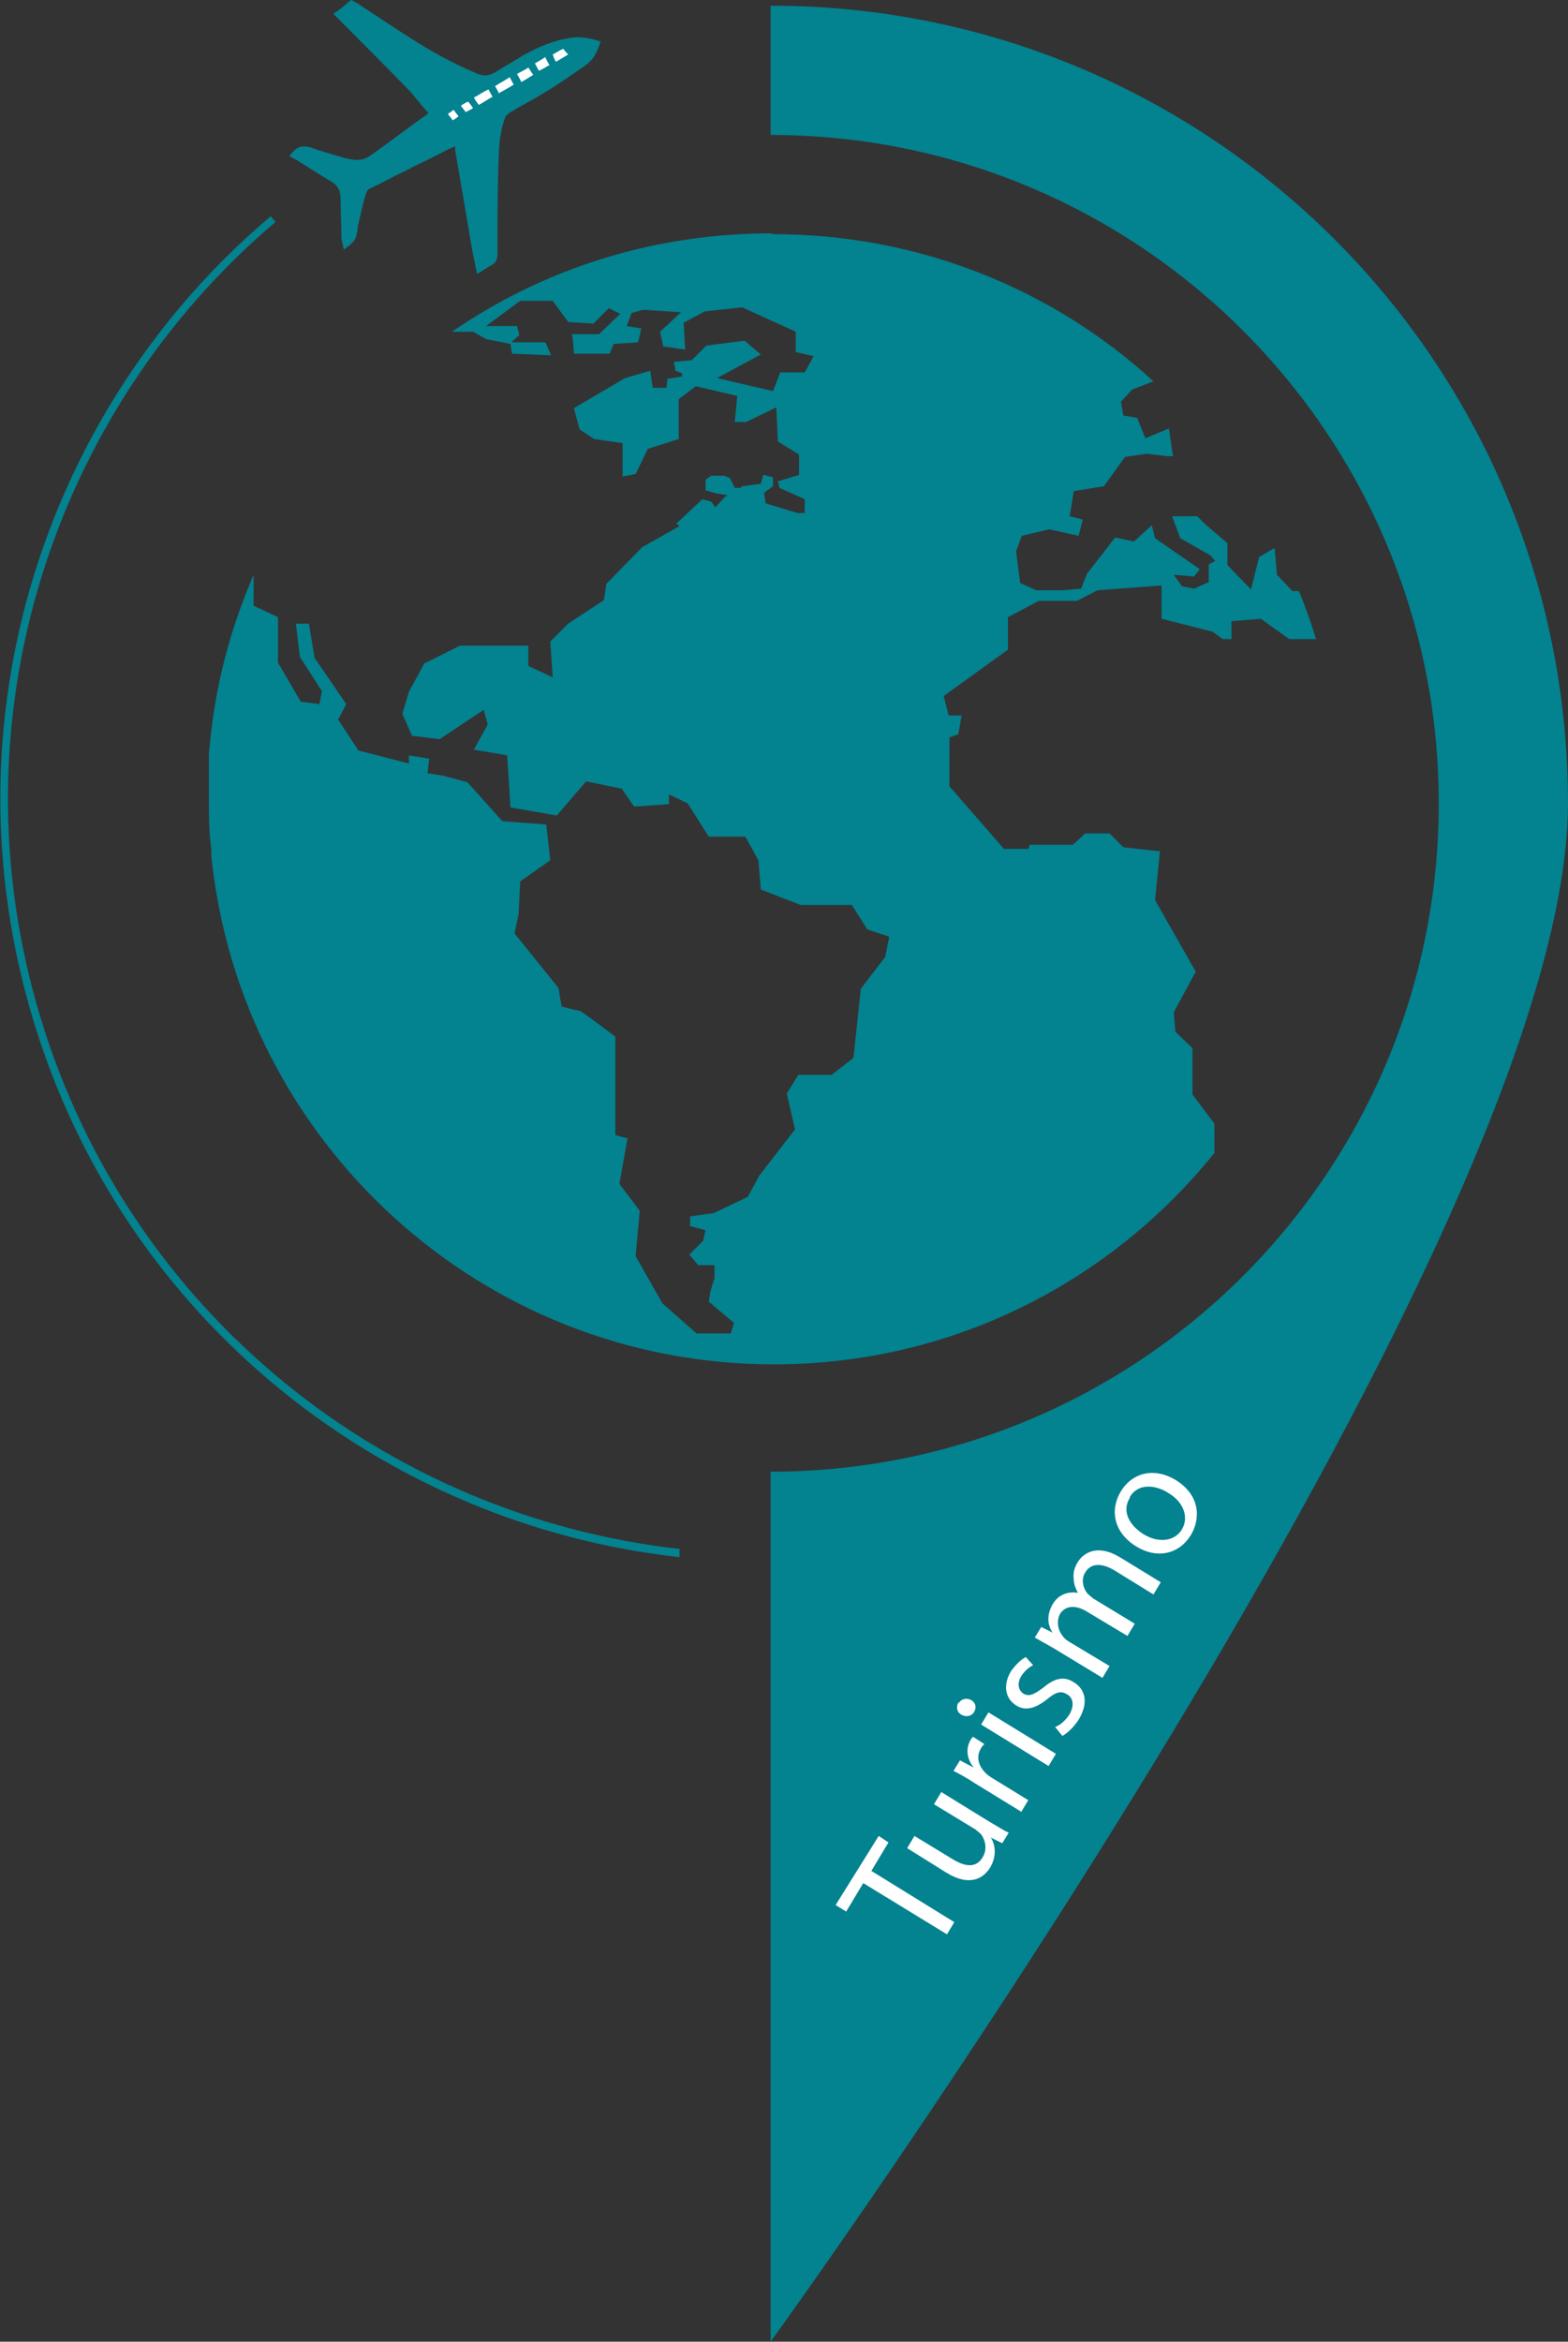
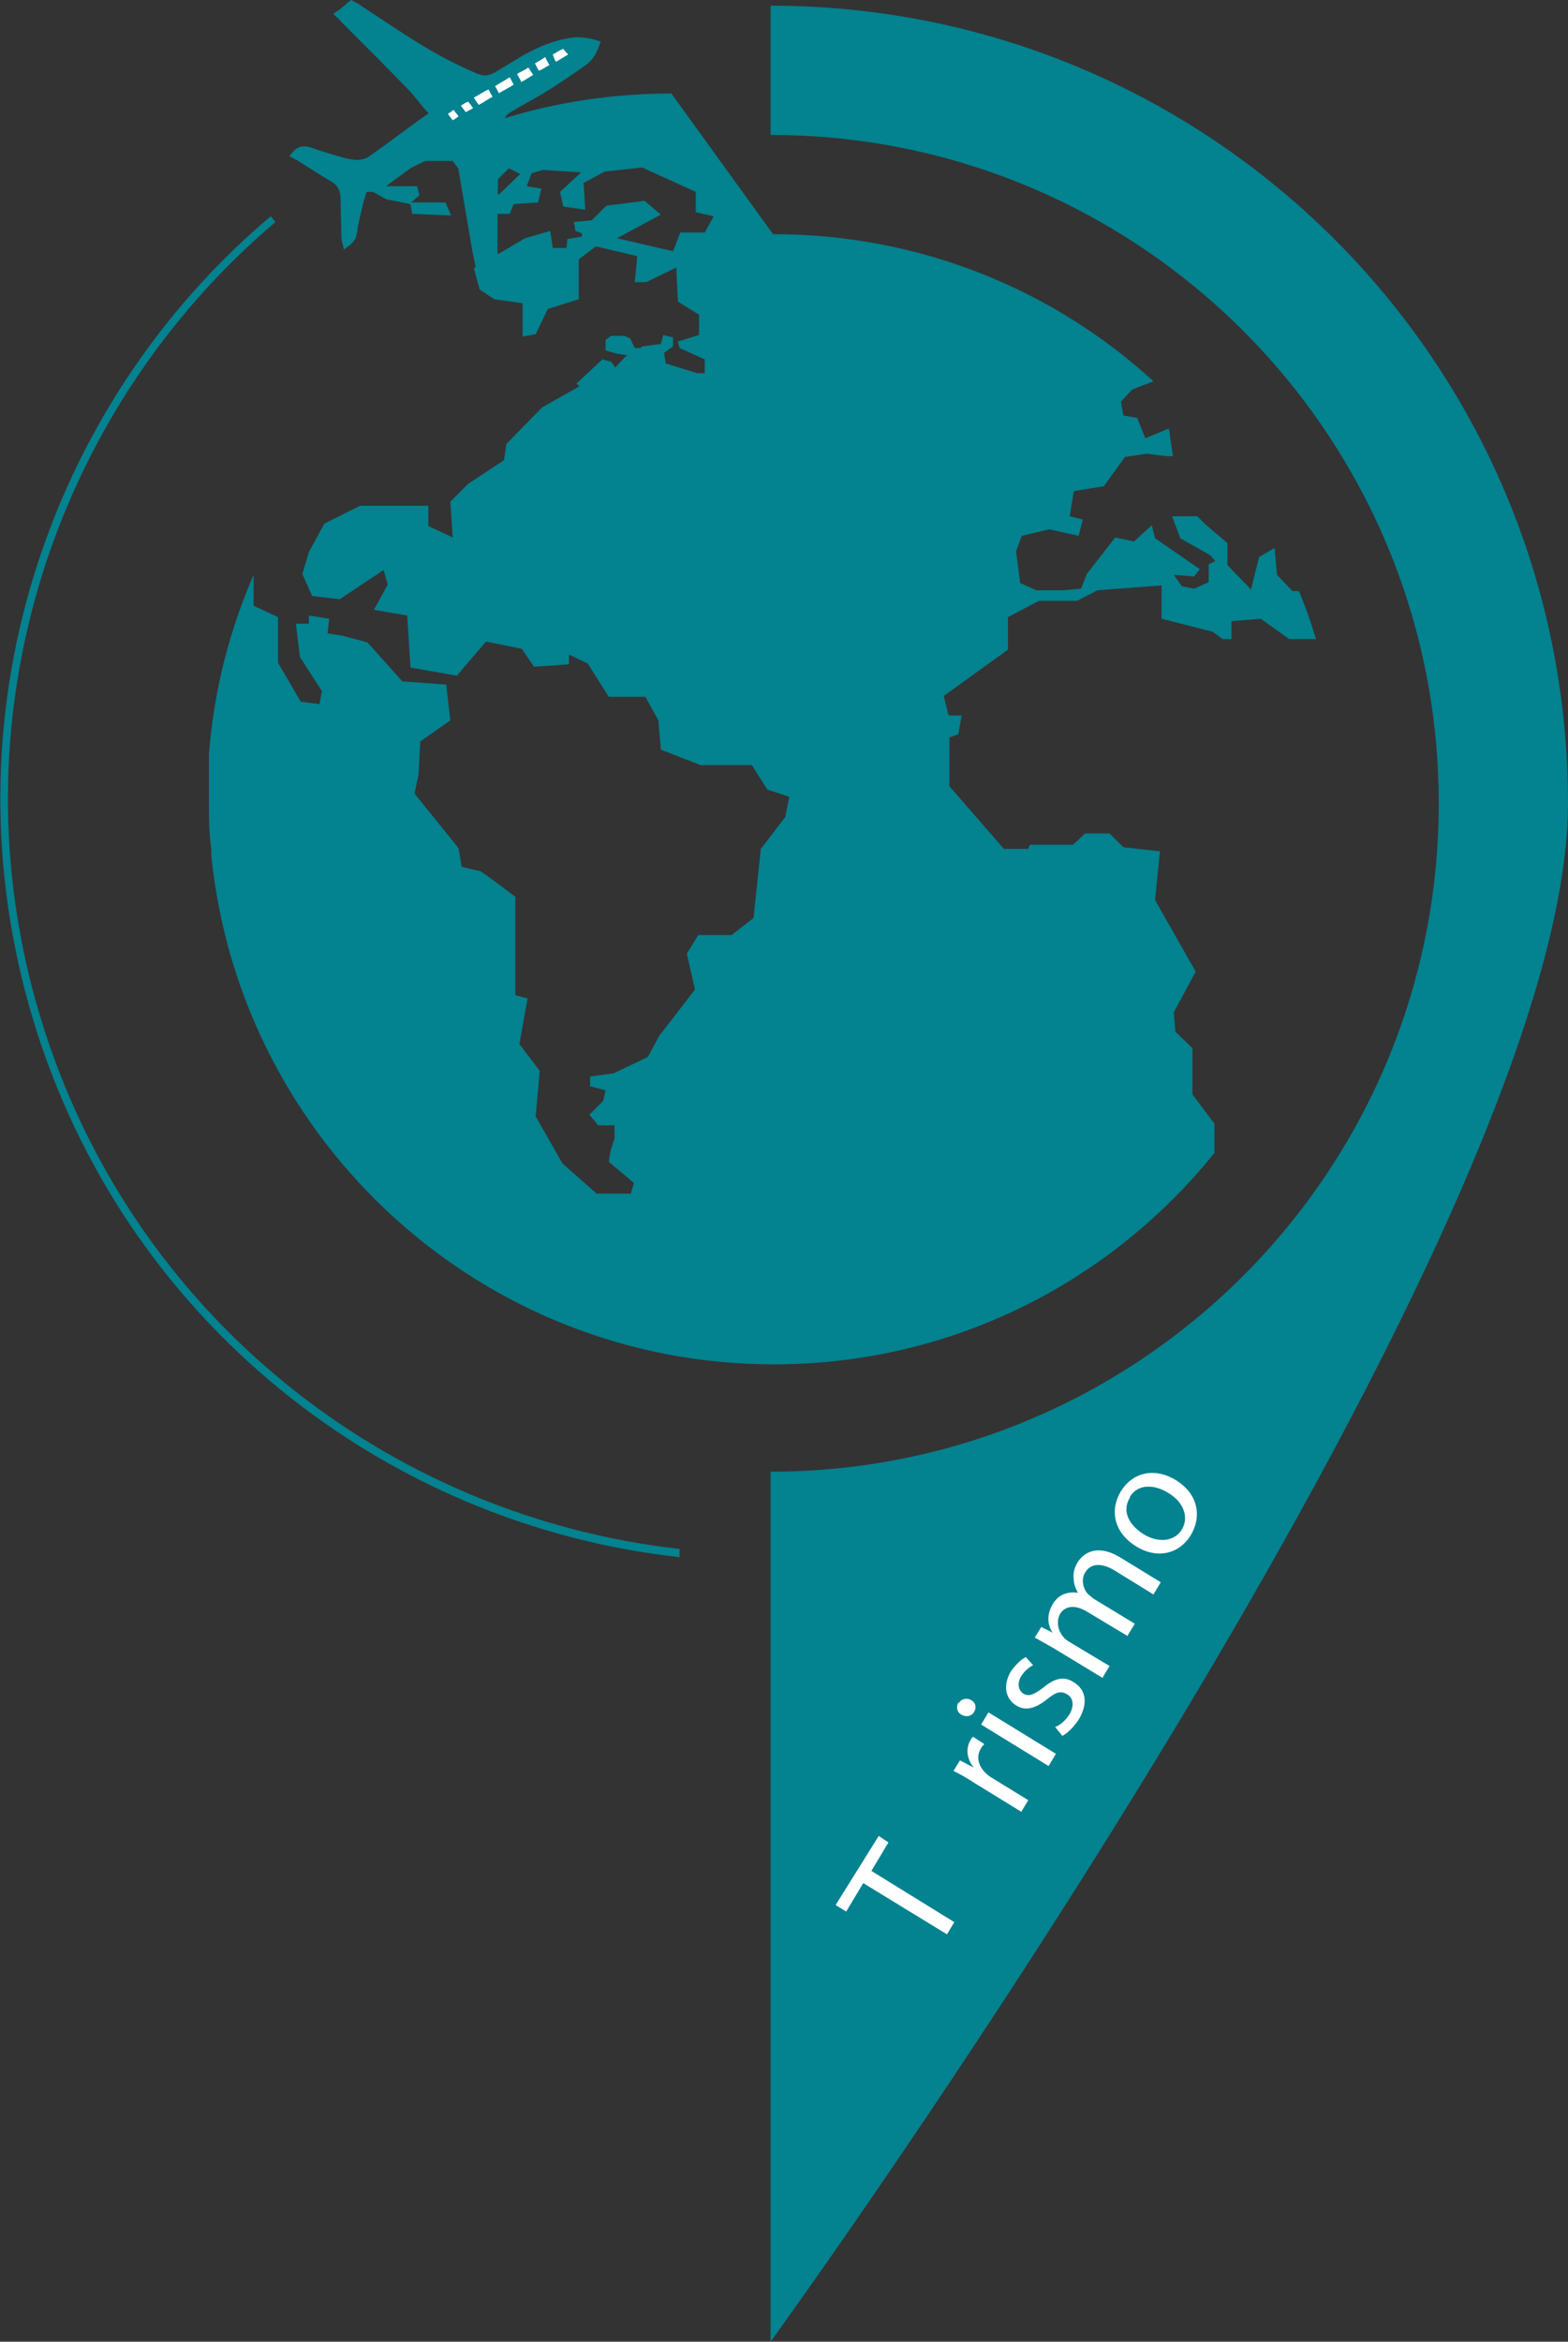
<svg xmlns="http://www.w3.org/2000/svg" id="uuid-6f7bd8d5-5e8b-4b5f-9bd2-c8f73882e46f" viewBox="0 0 19.29 28.8">
  <rect x="0" y="0" width="19.29" height="28.8" fill="#333333" stroke="none" />
  <defs>
    <style>.uuid-838e3053-e0b1-46e6-b040-e7ac6ac89e04{fill:#fff;}.uuid-838e3053-e0b1-46e6-b040-e7ac6ac89e04,.uuid-ba74315b-c40b-4bf1-b60e-f5a82f60be8f{fill-rule:evenodd;}.uuid-ba74315b-c40b-4bf1-b60e-f5a82f60be8f{fill:#038290;}</style>
  </defs>
-   <path class="uuid-ba74315b-c40b-4bf1-b60e-f5a82f60be8f" d="M9.51,2.88c1.8,0,3.45,.68,4.68,1.81l-.26,.1-.14,.15,.03,.17,.17,.03,.1,.25,.29-.12,.05,.34h-.08l-.24-.03-.27,.04-.26,.36-.37,.06-.05,.31,.16,.04-.05,.2-.36-.08-.34,.08-.07,.19,.05,.39,.2,.09h.33s.22-.02,.22-.02l.07-.18,.35-.45,.23,.05,.22-.2,.04,.16,.55,.38-.07,.09-.25-.02,.1,.14,.15,.03,.18-.08v-.22s.08-.04,.08-.04l-.06-.07-.37-.21-.1-.27h.31l.1,.1,.27,.23v.27s.29,.3,.29,.3l.1-.4,.19-.11,.03,.33,.19,.2h.08c.08,.19,.15,.39,.21,.59h-.33l-.35-.25-.36,.03v.22h-.11l-.12-.09-.63-.16v-.41l-.79,.06-.25,.13h-.47s-.38,.2-.38,.2v.4l-.79,.57,.06,.24h.16l-.04,.23-.11,.04v.6s.67,.77,.67,.77h.3l.02-.05h.53l.15-.14h.3l.17,.17,.45,.05-.06,.6,.5,.88-.27,.5,.02,.24,.21,.2v.57l.27,.36v.36c-1.28,1.59-3.23,2.6-5.42,2.6-3.6,0-6.56-2.74-6.92-6.25,0-.05,0-.11-.01-.16h0c-.02-.18-.02-.36-.02-.55v-.22s0-.1,0-.1v-.06s0-.09,0-.13v-.03c.06-.78,.25-1.52,.55-2.21v.38l.3,.14v.56l.28,.48,.23,.03,.03-.16-.27-.42-.05-.41h.16l.07,.42,.39,.57-.1,.19,.25,.38,.62,.16v-.1l.25,.04-.02,.18,.19,.03,.3,.08,.43,.48,.54,.04,.05,.44-.37,.26-.02,.4-.05,.24,.54,.67,.04,.23s.19,.05,.22,.05c.02,0,.44,.32,.44,.32v1.21l.15,.04-.1,.56,.25,.33-.05,.56,.33,.58,.42,.37h.42s.04-.13,.04-.13l-.31-.26,.02-.13,.05-.16v-.16s-.2,0-.2,0l-.11-.13,.17-.17,.03-.13-.19-.05v-.12s.29-.04,.29-.04l.42-.2,.14-.26,.44-.57-.1-.44,.14-.23h.41s.27-.21,.27-.21l.09-.85,.3-.39,.05-.25-.27-.09-.19-.3h-.63s-.49-.19-.49-.19l-.03-.36-.16-.29h-.45s-.26-.41-.26-.41l-.23-.11v.12s-.43,.03-.43,.03l-.15-.22-.44-.09-.36,.42-.57-.1-.04-.64-.41-.07,.17-.31-.05-.18-.54,.36-.34-.04-.12-.27,.08-.27,.19-.35,.44-.22h.84v.25l.3,.14-.03-.44,.22-.22,.44-.29,.03-.2,.44-.45,.46-.26-.04-.03,.32-.3,.11,.03,.05,.07,.12-.13,.03-.02-.13-.02-.14-.04v-.13l.07-.05h.16s.07,.03,.07,.03l.06,.12h.08v-.02h.02s.22-.03,.22-.03l.03-.11,.12,.03v.11l-.11,.08,.02,.13,.39,.12h0s.09,0,.09,0v-.17s-.31-.14-.31-.14l-.02-.08,.26-.08v-.25s-.26-.16-.26-.16l-.02-.42-.37,.18h-.14l.03-.32-.51-.12-.21,.16v.49l-.38,.12-.15,.31-.16,.03v-.41l-.35-.05-.18-.12-.07-.26,.63-.37,.31-.09,.03,.21h.17s.01-.11,.01-.11l.18-.03v-.04s-.08-.03-.08-.03l-.02-.11,.22-.02,.14-.14h0s0,0,0,0l.04-.04,.47-.06,.2,.17-.54,.29,.69,.16,.09-.23h.3l.11-.2-.22-.05v-.25l-.66-.3-.46,.05-.26,.14,.02,.33-.27-.04-.04-.18,.26-.24-.47-.03-.14,.04-.06,.16,.18,.03-.04,.17-.3,.02-.05,.12h-.44s-.01-.24-.03-.24,.34,0,.34,0l.26-.25-.14-.07-.19,.19-.31-.02-.19-.26h-.4l-.42,.31h.38l.03,.11-.1,.09h.42s.07,.16,.07,.16l-.48-.02-.02-.12-.3-.06-.16-.09h-.26c1.12-.77,2.47-1.21,3.93-1.21Z" />
+   <path class="uuid-ba74315b-c40b-4bf1-b60e-f5a82f60be8f" d="M9.51,2.88c1.8,0,3.45,.68,4.68,1.81l-.26,.1-.14,.15,.03,.17,.17,.03,.1,.25,.29-.12,.05,.34h-.08l-.24-.03-.27,.04-.26,.36-.37,.06-.05,.31,.16,.04-.05,.2-.36-.08-.34,.08-.07,.19,.05,.39,.2,.09h.33s.22-.02,.22-.02l.07-.18,.35-.45,.23,.05,.22-.2,.04,.16,.55,.38-.07,.09-.25-.02,.1,.14,.15,.03,.18-.08v-.22s.08-.04,.08-.04l-.06-.07-.37-.21-.1-.27h.31l.1,.1,.27,.23v.27s.29,.3,.29,.3l.1-.4,.19-.11,.03,.33,.19,.2h.08c.08,.19,.15,.39,.21,.59h-.33l-.35-.25-.36,.03v.22h-.11l-.12-.09-.63-.16v-.41l-.79,.06-.25,.13h-.47s-.38,.2-.38,.2v.4l-.79,.57,.06,.24h.16l-.04,.23-.11,.04v.6s.67,.77,.67,.77h.3l.02-.05h.53l.15-.14h.3l.17,.17,.45,.05-.06,.6,.5,.88-.27,.5,.02,.24,.21,.2v.57l.27,.36v.36c-1.28,1.59-3.23,2.6-5.42,2.6-3.6,0-6.56-2.74-6.92-6.25,0-.05,0-.11-.01-.16h0c-.02-.18-.02-.36-.02-.55v-.22s0-.1,0-.1v-.06s0-.09,0-.13v-.03c.06-.78,.25-1.52,.55-2.21v.38l.3,.14v.56l.28,.48,.23,.03,.03-.16-.27-.42-.05-.41h.16v-.1l.25,.04-.02,.18,.19,.03,.3,.08,.43,.48,.54,.04,.05,.44-.37,.26-.02,.4-.05,.24,.54,.67,.04,.23s.19,.05,.22,.05c.02,0,.44,.32,.44,.32v1.21l.15,.04-.1,.56,.25,.33-.05,.56,.33,.58,.42,.37h.42s.04-.13,.04-.13l-.31-.26,.02-.13,.05-.16v-.16s-.2,0-.2,0l-.11-.13,.17-.17,.03-.13-.19-.05v-.12s.29-.04,.29-.04l.42-.2,.14-.26,.44-.57-.1-.44,.14-.23h.41s.27-.21,.27-.21l.09-.85,.3-.39,.05-.25-.27-.09-.19-.3h-.63s-.49-.19-.49-.19l-.03-.36-.16-.29h-.45s-.26-.41-.26-.41l-.23-.11v.12s-.43,.03-.43,.03l-.15-.22-.44-.09-.36,.42-.57-.1-.04-.64-.41-.07,.17-.31-.05-.18-.54,.36-.34-.04-.12-.27,.08-.27,.19-.35,.44-.22h.84v.25l.3,.14-.03-.44,.22-.22,.44-.29,.03-.2,.44-.45,.46-.26-.04-.03,.32-.3,.11,.03,.05,.07,.12-.13,.03-.02-.13-.02-.14-.04v-.13l.07-.05h.16s.07,.03,.07,.03l.06,.12h.08v-.02h.02s.22-.03,.22-.03l.03-.11,.12,.03v.11l-.11,.08,.02,.13,.39,.12h0s.09,0,.09,0v-.17s-.31-.14-.31-.14l-.02-.08,.26-.08v-.25s-.26-.16-.26-.16l-.02-.42-.37,.18h-.14l.03-.32-.51-.12-.21,.16v.49l-.38,.12-.15,.31-.16,.03v-.41l-.35-.05-.18-.12-.07-.26,.63-.37,.31-.09,.03,.21h.17s.01-.11,.01-.11l.18-.03v-.04s-.08-.03-.08-.03l-.02-.11,.22-.02,.14-.14h0s0,0,0,0l.04-.04,.47-.06,.2,.17-.54,.29,.69,.16,.09-.23h.3l.11-.2-.22-.05v-.25l-.66-.3-.46,.05-.26,.14,.02,.33-.27-.04-.04-.18,.26-.24-.47-.03-.14,.04-.06,.16,.18,.03-.04,.17-.3,.02-.05,.12h-.44s-.01-.24-.03-.24,.34,0,.34,0l.26-.25-.14-.07-.19,.19-.31-.02-.19-.26h-.4l-.42,.31h.38l.03,.11-.1,.09h.42s.07,.16,.07,.16l-.48-.02-.02-.12-.3-.06-.16-.09h-.26c1.12-.77,2.47-1.21,3.93-1.21Z" />
  <path class="uuid-ba74315b-c40b-4bf1-b60e-f5a82f60be8f" d="M9.48,.07h0V1.66c4.54,0,8.22,3.68,8.22,8.22s-3.68,8.22-8.22,8.22v10.7s9.81-13.5,9.81-18.92S14.9,.07,9.48,.07Z" />
  <path class="uuid-ba74315b-c40b-4bf1-b60e-f5a82f60be8f" d="M5.27,1.39s-.01-.02-.02-.02c-.07-.08-.13-.16-.2-.24-.28-.29-.56-.57-.85-.86-.02-.02-.03-.04-.05-.05l-.05-.05,.06-.04s.08-.06,.12-.1l.04-.03,.04,.02s.06,.03,.08,.05c.51,.33,.87,.6,1.44,.84,.08,.03,.14,.02,.21-.02,.11-.07,.22-.13,.33-.2,.16-.09,.33-.17,.52-.21,.17-.04,.29-.02,.45,.03-.05,.14-.08,.22-.21,.31-.16,.11-.33,.23-.5,.33-.13,.08-.27,.15-.4,.23-.03,.02-.06,.04-.07,.08-.04,.11-.06,.23-.07,.35-.02,.44-.02,.88-.02,1.32,0,.06-.02,.1-.07,.13-.04,.02-.07,.04-.1,.06l-.08,.05-.02-.09c-.01-.07-.03-.13-.04-.2-.07-.41-.14-.82-.21-1.23,0-.02,0-.03,0-.05-.05,.02-.1,.04-.15,.07-.15,.08-.31,.15-.46,.23-.15,.07-.29,.15-.44,.22-.03,.01-.04,.04-.05,.07-.04,.13-.07,.27-.1,.41,0,.04-.01,.07-.02,.11-.01,.04-.04,.07-.07,.1l-.08,.06-.02-.09s-.01-.04-.01-.06c0-.16-.01-.31-.01-.47,0-.1-.03-.17-.12-.22-.12-.07-.24-.15-.37-.23-.02-.01-.04-.03-.07-.04l-.07-.04,.05-.06c.06-.06,.12-.07,.2-.05,.14,.05,.28,.09,.42,.13,.11,.03,.23,.05,.33-.03,.23-.16,.46-.34,.69-.5,0,0,.01-.01,.02-.02Z" />
  <path class="uuid-838e3053-e0b1-46e6-b040-e7ac6ac89e04" d="M6.14,1.15s-.03-.06-.05-.09c.06-.04,.12-.07,.18-.11,.02,.03,.03,.06,.05,.09-.06,.04-.12,.07-.19,.11Z" />
  <path class="uuid-838e3053-e0b1-46e6-b040-e7ac6ac89e04" d="M6.01,1.1s.03,.06,.05,.09c-.06,.03-.11,.07-.17,.1-.02-.03-.04-.05-.06-.09,.06-.03,.11-.07,.18-.1Z" />
  <path class="uuid-838e3053-e0b1-46e6-b040-e7ac6ac89e04" d="M6.41,1s-.03-.06-.05-.09c.05-.03,.1-.05,.14-.08,.02,.03,.03,.05,.06,.09-.05,.03-.09,.06-.15,.09Z" />
  <path class="uuid-838e3053-e0b1-46e6-b040-e7ac6ac89e04" d="M6.99,.67c-.05,.03-.1,.06-.15,.09-.02-.03-.03-.06-.04-.09,.04-.02,.08-.05,.13-.07,.02,.03,.04,.05,.07,.08Z" />
  <path class="uuid-838e3053-e0b1-46e6-b040-e7ac6ac89e04" d="M6.71,.71s.03,.06,.05,.09c-.04,.02-.08,.05-.13,.07-.02-.03-.03-.06-.05-.09,.05-.03,.09-.05,.13-.08Z" />
  <path class="uuid-838e3053-e0b1-46e6-b040-e7ac6ac89e04" d="M5.76,1.25s.04,.05,.06,.08c-.03,.02-.06,.03-.09,.05-.02-.03-.04-.05-.06-.08,.03-.02,.06-.04,.09-.05Z" />
  <path class="uuid-838e3053-e0b1-46e6-b040-e7ac6ac89e04" d="M5.51,1.4s.05-.03,.07-.05c.02,.03,.04,.05,.06,.08-.02,.02-.04,.03-.07,.05-.02-.03-.04-.05-.06-.08Z" />
  <polygon class="uuid-838e3053-e0b1-46e6-b040-e7ac6ac89e04" points="11.65 23.79 11.74 23.64 10.72 23.01 10.93 22.66 10.81 22.58 10.28 23.43 10.41 23.51 10.62 23.16 11.65 23.79" />
-   <path class="uuid-838e3053-e0b1-46e6-b040-e7ac6ac89e04" d="M11.58,22.04l-.09,.15,.51,.31s.05,.04,.07,.06c.05,.07,.08,.18,.02,.28-.08,.14-.22,.12-.38,.02l-.46-.28-.09,.15,.48,.3c.29,.18,.46,.07,.54-.06,.09-.15,.06-.29,.01-.37h0s.14,.07,.14,.07l.08-.13c-.07-.03-.14-.08-.23-.13l-.6-.37Z" />
  <path class="uuid-838e3053-e0b1-46e6-b040-e7ac6ac89e04" d="M12.56,22.29l.09-.15-.44-.27s-.05-.03-.07-.05c-.1-.09-.14-.21-.07-.32,.01-.02,.02-.03,.04-.05l-.14-.09s-.02,.02-.03,.04c-.06,.1-.05,.23,.04,.34h0s-.17-.09-.17-.09l-.08,.13c.08,.04,.17,.09,.26,.15l.57,.35Z" />
  <path class="uuid-838e3053-e0b1-46e6-b040-e7ac6ac89e04" d="M12.99,21.57l-.83-.51-.09,.15,.83,.51,.09-.15h0Zm-1.2-.63c-.03,.05-.02,.12,.04,.15,.05,.03,.12,.02,.15-.03,.04-.06,.02-.12-.03-.15-.05-.03-.12-.02-.15,.03Z" />
  <path class="uuid-838e3053-e0b1-46e6-b040-e7ac6ac89e04" d="M13.07,21.35c.07-.04,.14-.11,.2-.2,.12-.2,.09-.37-.06-.46-.12-.08-.24-.05-.38,.07-.11,.08-.17,.11-.24,.07-.06-.04-.08-.12-.03-.21,.05-.08,.11-.12,.15-.14l-.09-.1c-.06,.03-.12,.09-.18,.17-.11,.18-.07,.35,.07,.43,.1,.06,.22,.04,.37-.08,.11-.09,.17-.11,.25-.06,.07,.04,.09,.13,.03,.24-.05,.08-.12,.14-.18,.16l.09,.11Z" />
  <path class="uuid-838e3053-e0b1-46e6-b040-e7ac6ac89e04" d="M13.56,20.64l.09-.15-.5-.3s-.05-.03-.07-.06c-.06-.07-.09-.18-.04-.28,.07-.11,.2-.11,.33-.03l.5,.3,.09-.15-.51-.31s-.05-.04-.07-.06c-.06-.07-.08-.18-.03-.26,.07-.12,.21-.12,.37-.02l.47,.29,.09-.15-.49-.3c-.29-.18-.46-.06-.53,.05-.05,.08-.06,.15-.05,.22,0,.05,.02,.1,.05,.16h0c-.12-.02-.24,.02-.31,.14-.08,.14-.06,.26,0,.35h0s-.14-.07-.14-.07l-.08,.13c.07,.04,.14,.08,.23,.13l.61,.37Z" />
  <path class="uuid-838e3053-e0b1-46e6-b040-e7ac6ac89e04" d="M13.79,18.34c-.14,.23-.09,.51,.19,.68,.26,.16,.53,.09,.67-.14,.12-.2,.12-.49-.19-.68-.25-.15-.52-.1-.67,.14h0Zm.11,.07c.11-.18,.33-.14,.47-.05,.19,.11,.26,.3,.17,.45-.09,.15-.29,.17-.47,.06-.16-.1-.28-.27-.17-.45Z" />
  <path class="uuid-ba74315b-c40b-4bf1-b60e-f5a82f60be8f" d="M8.35,19.15c-3.61-.4-6.82-2.9-7.94-6.6-1.12-3.7,.15-7.55,2.92-9.89l.06,.07C.65,5.05-.61,8.87,.5,12.52c1.11,3.66,4.28,6.13,7.86,6.53v.1Z" />
</svg>